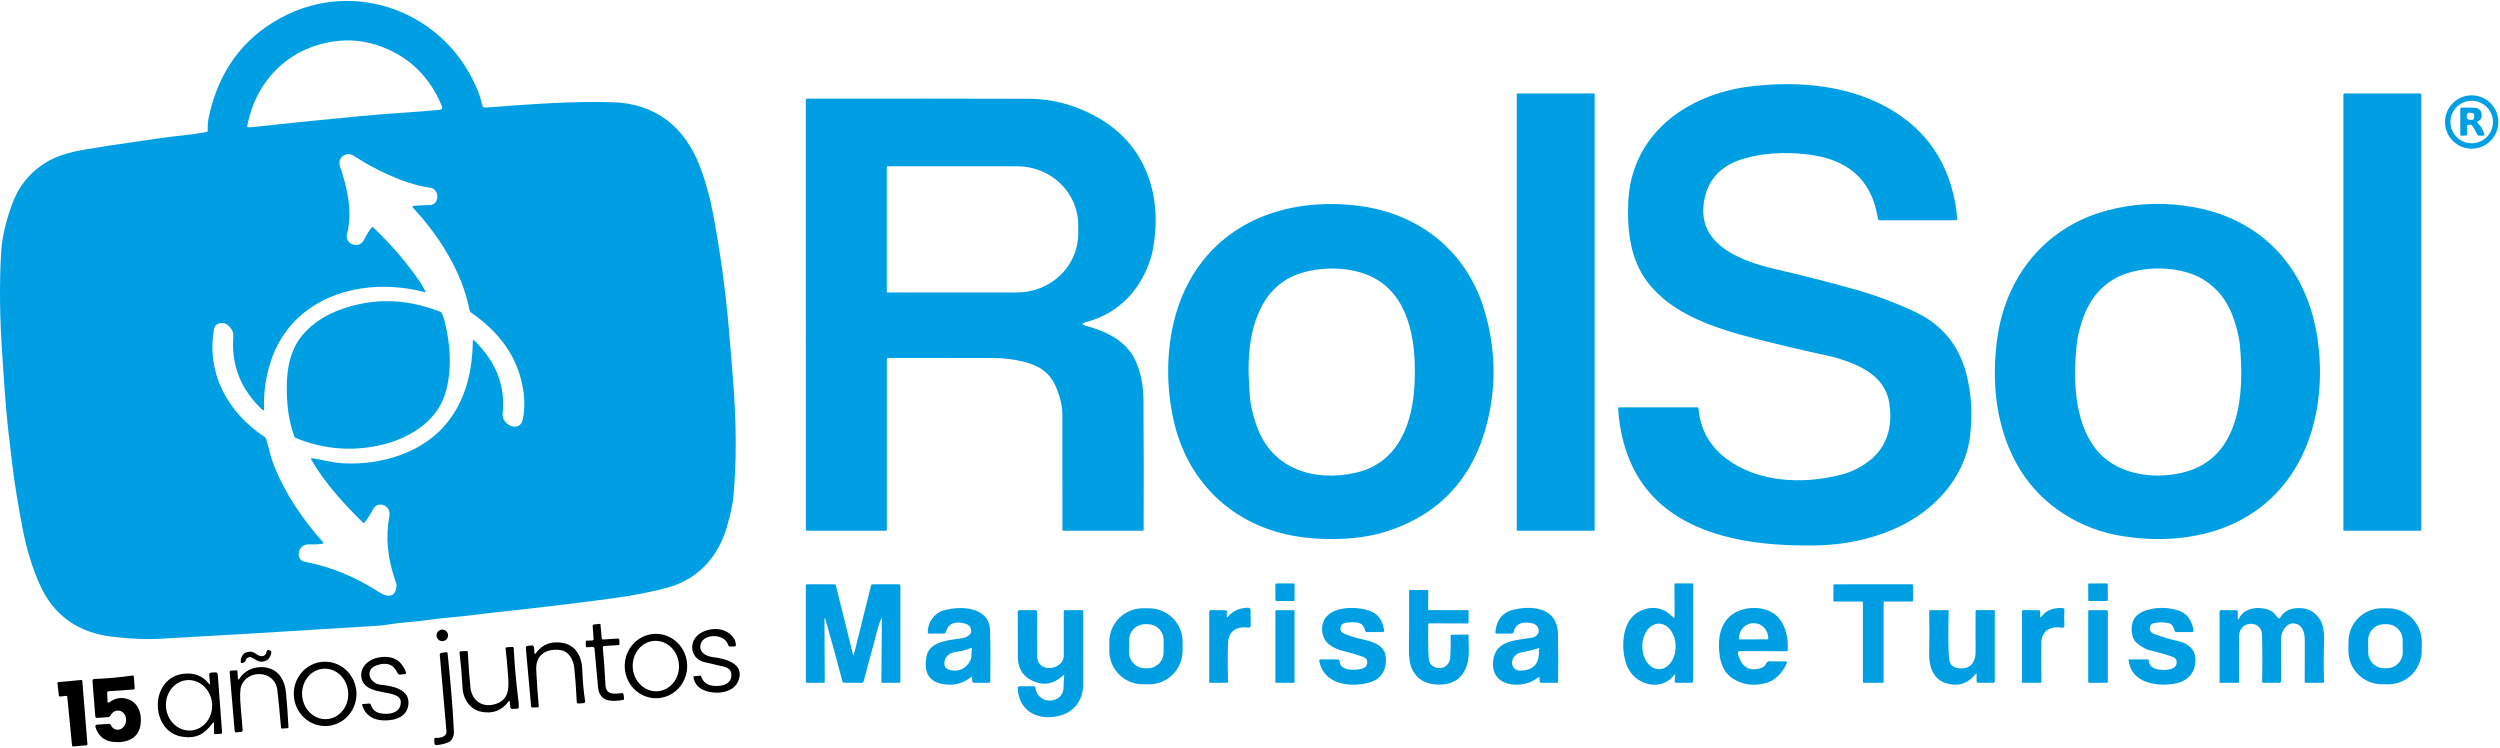
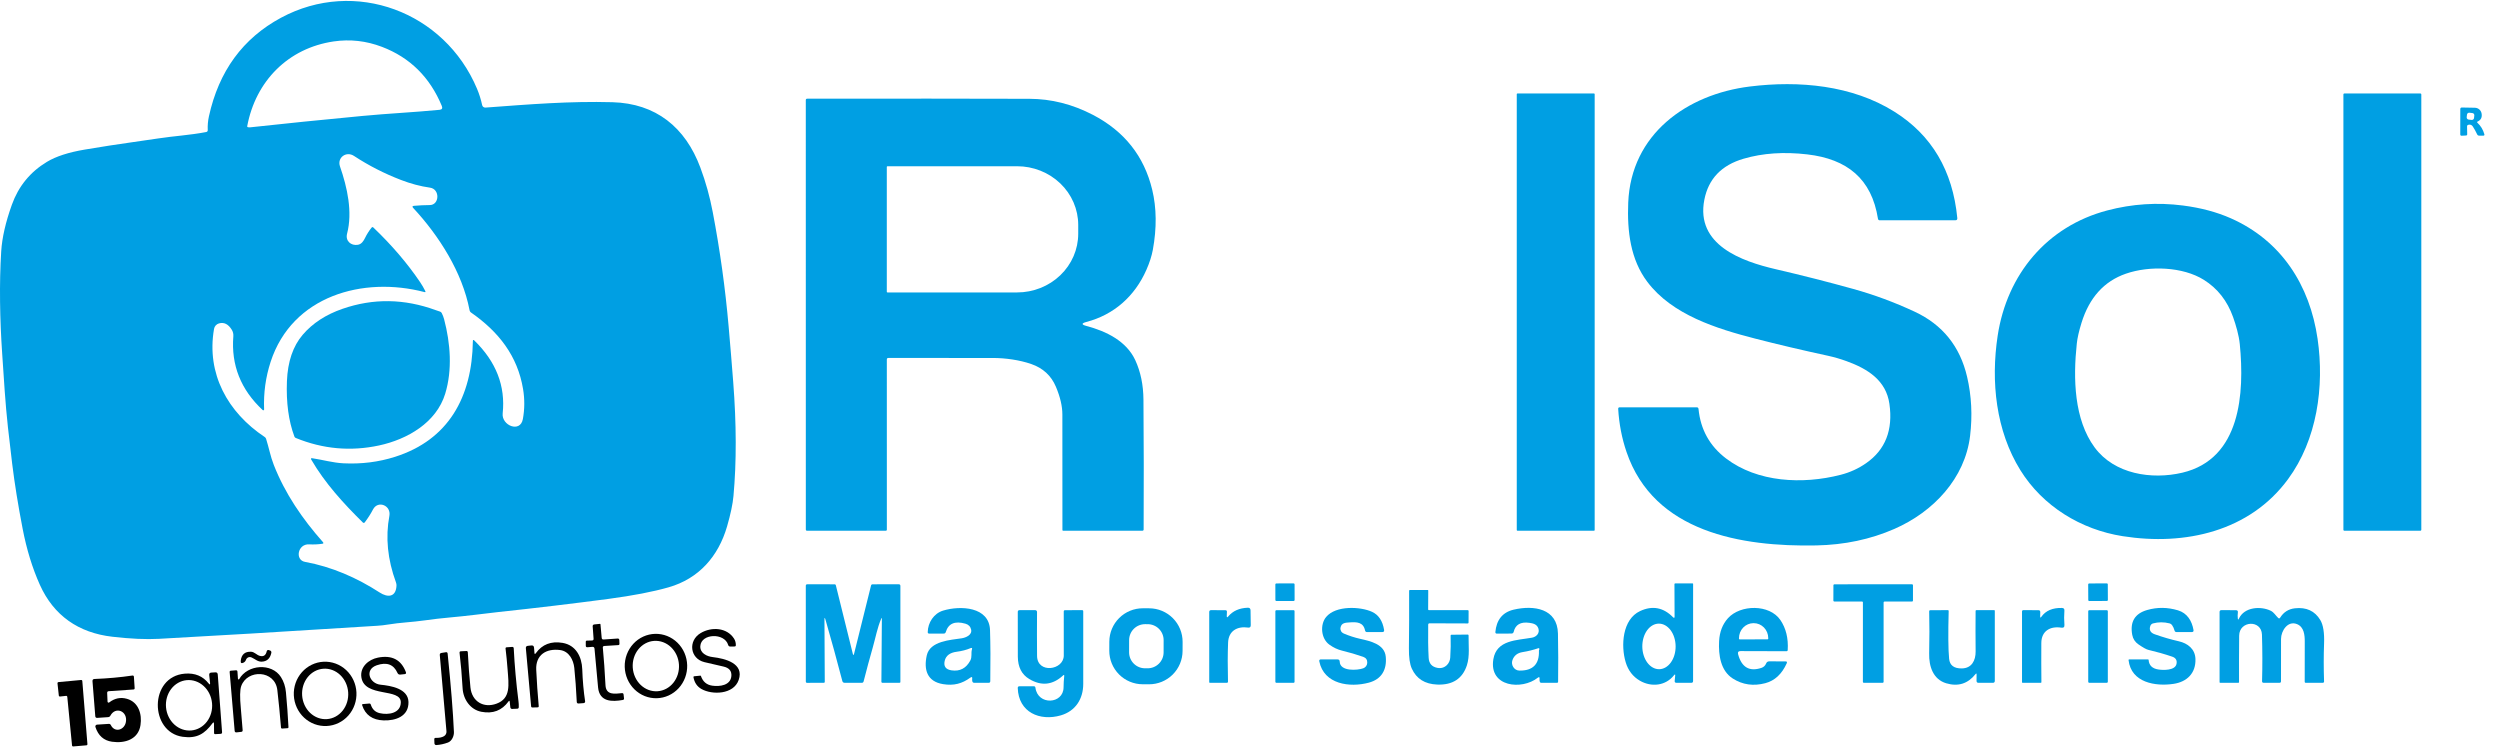
<svg xmlns="http://www.w3.org/2000/svg" width="962" height="288" viewBox="0 0 962 288" fill="none">
  <path d="M79.941 50.02C79.861 48.287 80.01 46.543 80.39 44.79C84.197 27.397 93.444 14.743 108.13 6.83C136.57 -8.49 171.09 4.51 183.55 34.13C184.417 36.19 185.077 38.293 185.53 40.44C185.59 40.728 185.753 40.985 185.989 41.162C186.225 41.338 186.517 41.423 186.81 41.4C203.89 40.13 219.28 38.88 235.64 39.33C252.37 39.79 263.71 48.95 269.5 64.49C271.58 70.06 273.15 75.75 274.26 81.6C277.06 96.28 279.1 110.963 280.38 125.65C281.02 132.943 281.607 140.057 282.14 146.99C283.394 163.17 283.427 177.79 282.24 190.85C281.96 193.943 281.137 197.853 279.77 202.58C276.42 214.1 268.93 222.64 257.33 225.98C251.29 227.713 243.547 229.207 234.1 230.46C220.34 232.28 206.21 233.967 191.71 235.52C188.764 235.84 185.697 236.203 182.51 236.61C176.07 237.43 170.07 237.75 163.52 238.71C158.69 239.41 153.96 239.54 149.21 240.34C147.91 240.56 146.547 240.713 145.12 240.8C108.44 243.12 80.467 244.793 61.2 245.82C56.207 246.093 50.224 245.827 43.251 245.02C30.221 243.53 20.64 236.87 15.32 224.99C12.441 218.557 10.237 211.38 8.71 203.46C6.964 194.42 5.624 186.093 4.69 178.48C4.117 173.827 3.574 169.167 3.06 164.5C2.03 155.16 1.48 145.56 0.84 136.11C-0.06 122.83 -0.32 109.2 0.47 96.65C0.804 91.43 2.167 85.48 4.56 78.8C7.114 71.673 11.614 66.167 18.06 62.28C21.547 60.18 26.397 58.607 32.61 57.56C39.23 56.447 45.264 55.51 50.71 54.75C54.017 54.29 57.407 53.797 60.88 53.27C66.91 52.34 73.14 52.01 79.32 50.81C79.76 50.723 79.967 50.46 79.941 50.02ZM95.12 48.59C95.11 48.66 95.124 48.731 95.16 48.791C95.197 48.852 95.254 48.897 95.32 48.92C95.614 49.007 95.914 49.033 96.221 49C109.374 47.56 123.767 46.1 139.4 44.62C149.33 43.67 159.14 43.23 169.11 42.26C170.077 42.167 170.377 41.67 170.01 40.77C165.424 29.71 157.75 22.13 146.99 18.03C140.917 15.717 134.727 15.02 128.42 15.94C110.92 18.5 98.37 31.17 95.12 48.59ZM182.54 131.04C190.92 139.207 194.55 148.553 193.43 159.08C192.94 163.72 200.2 166.71 201.2 161.25C201.9 157.43 201.924 153.57 201.27 149.67C199.15 136.96 191.92 127.69 181.3 120.29C180.96 120.057 180.754 119.737 180.68 119.33C177.9 104.79 168.94 90.7 159 80.02C158.547 79.533 158.65 79.26 159.31 79.2C161.317 79.02 163.344 78.923 165.39 78.91C169.14 78.88 169.37 72.75 165.46 72.21C161.8 71.697 158.064 70.703 154.25 69.23C147.857 66.77 141.84 63.69 136.2 59.99C133.23 58.05 129.66 60.66 130.82 64.02C133.64 72.13 135.74 81.59 133.55 89.94C132.84 92.68 135.04 94.67 137.75 94.19C139.13 93.94 139.92 92.7 140.48 91.54C141.154 90.147 141.99 88.83 142.99 87.59C143.204 87.33 143.43 87.317 143.67 87.55C150.784 94.343 156.79 101.367 161.69 108.62C162.417 109.7 163.067 110.823 163.64 111.99C163.827 112.363 163.72 112.497 163.32 112.39C139.75 106.22 112.43 113.8 104.14 139.23C102.214 145.15 101.377 151.26 101.63 157.56C101.632 157.622 101.616 157.683 101.583 157.736C101.551 157.789 101.503 157.831 101.447 157.858C101.391 157.885 101.328 157.894 101.267 157.886C101.205 157.877 101.147 157.851 101.1 157.81C92.66 149.963 88.89 140.48 89.79 129.36C89.856 128.514 89.656 127.668 89.221 126.94C87.861 124.713 86.204 123.883 84.251 124.45C83.769 124.588 83.336 124.859 83.001 125.232C82.667 125.606 82.445 126.066 82.361 126.56C79.371 143.78 87.6 158.69 101.87 168.17C102.124 168.337 102.297 168.567 102.39 168.86C103.46 172.2 104.05 175.58 105.35 178.89C109.73 190.03 116.36 199.67 124.26 208.6C124.574 208.96 124.497 209.173 124.03 209.24C122.404 209.487 120.707 209.563 118.94 209.47C114.52 209.25 113.44 215.5 117.36 216.21C127.67 218.09 137.34 222.32 146.1 228C149.2 230.01 152.34 229.83 152.57 225.41C152.597 224.97 152.53 224.537 152.37 224.11C149.137 215.29 148.29 206.76 149.83 198.52C150.59 194.49 145.43 192.4 143.53 196.04C142.664 197.707 141.607 199.363 140.36 201.01C140.318 201.066 140.265 201.113 140.204 201.147C140.142 201.18 140.075 201.201 140.006 201.207C139.936 201.212 139.867 201.203 139.802 201.179C139.738 201.156 139.679 201.119 139.63 201.07C132.14 193.68 125.03 185.9 119.79 176.89C119.53 176.443 119.657 176.257 120.17 176.33C124.2 176.93 128.05 178.07 132.15 178.28C139.104 178.627 145.74 177.79 152.06 175.77C172.54 169.24 181.65 152.86 181.96 131.28C181.967 130.747 182.16 130.667 182.54 131.04Z" fill="#009FE3" />
  <path d="M698.921 209.88C670.121 210.45 636.401 204.85 625.881 173.9C624.094 168.653 623.028 163.143 622.681 157.37C622.654 156.943 622.854 156.73 623.281 156.73H652.881C653.308 156.73 653.544 156.943 653.591 157.37C654.364 165.276 657.888 171.62 664.161 176.4C676.301 185.65 693.641 186.46 708.231 182.72C711.838 181.8 715.124 180.303 718.091 178.23C725.504 173.07 728.488 165.45 727.041 155.37C725.761 146.4 718.731 141.94 710.621 139C708.221 138.126 705.848 137.433 703.501 136.92C693.334 134.713 683.984 132.51 675.451 130.31C660.531 126.47 643.451 121.15 633.891 108.45C627.431 99.89 626.091 89.05 626.541 77.98C627.601 51.61 649.081 36.3 673.321 33.29C692.251 30.94 712.721 32.78 728.991 43C743.338 52.007 751.398 65.64 753.171 83.9C753.231 84.48 752.968 84.77 752.381 84.77H723.281C723.13 84.769 722.985 84.715 722.869 84.616C722.754 84.517 722.677 84.381 722.651 84.23C720.221 68.76 710.771 61.2 695.451 59.41C686.484 58.363 678.318 58.916 670.951 61.07C662.444 63.55 657.404 68.81 655.831 76.85C652.401 94.3 670.301 100.57 683.261 103.58C693.421 105.94 703.384 108.476 713.151 111.19C721.164 113.416 729.038 116.333 736.771 119.94C747.491 124.94 754.214 133.293 756.941 145C758.648 152.326 759.031 159.903 758.091 167.73C756.121 184.08 743.971 196.97 728.931 203.54C719.738 207.553 709.734 209.666 698.921 209.88Z" fill="#009FE3" />
  <path d="M613.37 35.97H583.91C583.767 35.97 583.65 36.087 583.65 36.23V203.97C583.65 204.114 583.767 204.23 583.91 204.23H613.37C613.514 204.23 613.63 204.114 613.63 203.97V36.23C613.63 36.087 613.514 35.97 613.37 35.97Z" fill="#009FE3" />
  <path d="M931.381 35.97H902.081C901.893 35.97 901.741 36.122 901.741 36.31V203.89C901.741 204.078 901.893 204.23 902.081 204.23H931.381C931.569 204.23 931.721 204.078 931.721 203.89V36.31C931.721 36.122 931.569 35.97 931.381 35.97Z" fill="#009FE3" />
-   <path d="M961.361 46.95C961.361 49.671 960.28 52.281 958.356 54.205C956.432 56.129 953.822 57.21 951.101 57.21C948.38 57.21 945.77 56.129 943.846 54.205C941.922 52.281 940.841 49.671 940.841 46.95C940.841 44.229 941.922 41.619 943.846 39.695C945.77 37.771 948.38 36.69 951.101 36.69C953.822 36.69 956.432 37.771 958.356 39.695C960.28 41.619 961.361 44.229 961.361 46.95ZM959.291 46.96C959.291 44.791 958.429 42.71 956.895 41.176C955.361 39.642 953.28 38.78 951.111 38.78C948.941 38.78 946.861 39.642 945.327 41.176C943.793 42.71 942.931 44.791 942.931 46.96C942.931 48.034 943.142 49.098 943.553 50.09C943.965 51.083 944.567 51.984 945.327 52.744C946.086 53.504 946.988 54.106 947.98 54.517C948.973 54.928 950.037 55.14 951.111 55.14C952.185 55.14 953.249 54.928 954.241 54.517C955.234 54.106 956.135 53.504 956.895 52.744C957.655 51.984 958.257 51.083 958.668 50.09C959.079 49.098 959.291 48.034 959.291 46.96Z" fill="#009FE3" />
  <path d="M418.011 123.9C416.105 124.407 416.105 124.913 418.011 125.42C425.731 127.46 433.451 131.26 436.851 138.59C438.911 143.05 439.961 148.127 440.001 153.82C440.135 170.153 440.158 186.787 440.071 203.72C440.071 204.06 439.898 204.23 439.551 204.23H409.101C408.915 204.23 408.821 204.137 408.821 203.95C408.835 189.49 408.828 174.673 408.801 159.5C408.801 156.32 407.971 152.76 406.311 148.82C404.511 144.547 401.335 141.627 396.781 140.06C392.321 138.52 386.901 137.75 382.061 137.75C368.521 137.75 355.118 137.747 341.851 137.74C341.451 137.74 341.251 137.943 341.251 138.35L341.261 203.78C341.261 204.08 341.111 204.23 340.811 204.23H310.581C310.248 204.23 310.081 204.063 310.081 203.73L310.071 38.53C310.071 38.163 310.255 37.98 310.621 37.98C344.595 37.933 373.095 37.947 396.121 38.02C404.528 38.047 412.655 40.096 420.501 44.17C432.641 50.477 440.265 60.09 443.371 73.01C445.065 80.043 445.145 87.753 443.611 96.14C443.171 98.52 442.345 101.087 441.131 103.84C436.641 114.05 428.591 121.13 418.011 123.9ZM341.241 64.22V112.28C341.241 112.346 341.268 112.41 341.315 112.457C341.361 112.504 341.425 112.53 341.491 112.53H391.371C397.612 112.53 403.597 110.151 408.009 105.916C412.422 101.682 414.901 95.939 414.901 89.95V86.55C414.901 80.561 412.422 74.818 408.009 70.583C403.597 66.349 397.612 63.97 391.371 63.97H341.491C341.425 63.97 341.361 63.996 341.315 64.043C341.268 64.09 341.241 64.154 341.241 64.22Z" fill="#009FE3" />
  <path d="M953.341 47.27C954.588 48.416 955.464 49.867 955.971 51.62C956.084 52.013 955.934 52.21 955.521 52.21L954.011 52.2C953.631 52.2 953.361 52.03 953.201 51.69C952.688 50.59 952.134 49.586 951.541 48.68C951.141 48.066 950.578 47.843 949.851 48.01C949.484 48.096 949.308 48.327 949.321 48.7L949.381 51.66C949.381 51.967 949.231 52.127 948.931 52.14L947.281 52.23C946.901 52.25 946.711 52.073 946.711 51.7L946.721 41.99C946.721 41.57 946.931 41.363 947.351 41.37L952.331 41.46C952.948 41.471 953.542 41.695 954.012 42.094C954.483 42.493 954.8 43.043 954.911 43.65C955.178 45.13 954.681 46.163 953.421 46.75C953.134 46.883 953.108 47.056 953.341 47.27ZM952.118 44.424C952.131 44.316 952.122 44.206 952.092 44.101C952.062 43.996 952.011 43.898 951.943 43.813C951.876 43.728 951.792 43.657 951.696 43.604C951.601 43.551 951.496 43.517 951.388 43.505L950.215 43.372C950.107 43.359 949.997 43.368 949.893 43.398C949.788 43.428 949.69 43.479 949.605 43.547C949.519 43.614 949.448 43.699 949.395 43.794C949.343 43.889 949.309 43.994 949.297 44.102L949.183 45.096C949.171 45.204 949.18 45.314 949.21 45.419C949.24 45.523 949.291 45.621 949.359 45.706C949.426 45.792 949.51 45.863 949.606 45.916C949.701 45.969 949.806 46.002 949.914 46.014L951.087 46.148C951.195 46.16 951.305 46.151 951.409 46.121C951.514 46.091 951.612 46.041 951.697 45.973C951.783 45.905 951.854 45.821 951.906 45.726C951.959 45.63 951.993 45.526 952.005 45.417L952.118 44.424Z" fill="#009FE3" />
-   <path d="M502.271 206.86C476.121 203.9 456.88 186.69 451.39 160.84C447.83 144.05 449.021 124.11 457.491 108.49C470.351 84.81 495.801 76.08 521.851 79.08C545.801 81.84 564.47 96.4 571.31 119.76C575.43 133.84 575.817 147.863 572.471 161.83C567.237 183.61 554.27 197.83 533.57 204.49C523.98 207.57 512.441 208.01 502.271 206.86ZM544.31 147.85C545.01 133.1 543.041 116.17 530.551 108.03C522.421 102.73 510.07 102.16 500.69 105.08C493.89 107.2 488.804 111.523 485.431 118.05C480.071 128.42 479.941 140.75 480.961 152.61C481.281 156.43 482.341 160.43 483.621 164.02C489.521 180.6 505.771 185.51 521.711 181.9C538.171 178.18 543.61 162.8 544.31 147.85Z" fill="#009FE3" />
  <path d="M816.811 206.32C800.721 203.79 786.071 194.82 777.441 180.93C768.021 165.75 766.021 146.87 768.701 129.2C772.281 105.58 787.651 87.11 810.861 80.98C820.454 78.447 830.168 77.813 840.001 79.08C846.861 79.96 853.011 81.603 858.451 84.01C877.831 92.6 888.801 109.68 891.811 130.41C894.471 148.77 891.621 169.2 880.411 184.42C865.701 204.4 840.951 210.13 816.811 206.32ZM839.771 181.89C862.281 176.57 863.711 151.28 861.871 132.42C861.541 129.05 860.401 125.15 859.301 122.04C857.061 115.76 853.311 110.977 848.051 107.69C839.901 102.59 827.131 102.17 818.051 105.31C809.644 108.217 803.941 114.547 800.941 124.3C799.974 127.433 799.378 130.067 799.151 132.2C797.701 145.76 798.121 161.47 806.021 172.18C813.601 182.44 827.921 184.68 839.771 181.89Z" fill="#009FE3" />
  <path d="M167.681 119.35C168.194 119.537 168.731 119.717 169.291 119.89C169.436 119.931 169.571 120.002 169.688 120.098C169.805 120.194 169.901 120.314 169.971 120.45C170.377 121.237 170.687 122.043 170.901 122.87C173.331 132.07 174.111 142.33 171.321 151.48C167.931 162.61 156.781 169.07 145.821 171.42C134.914 173.76 124.244 172.797 113.811 168.53C113.557 168.423 113.381 168.24 113.281 167.98C111.047 161.993 110.091 154.893 110.411 146.68C110.711 139.16 112.734 133.207 116.481 128.82C120.274 124.38 125.384 121.05 131.811 118.83C143.624 114.737 155.581 114.91 167.681 119.35Z" fill="#009FE3" />
  <path d="M497.795 224.494L491.115 224.506C490.916 224.506 490.755 224.668 490.756 224.866L490.766 230.906C490.766 231.105 490.928 231.266 491.127 231.266L497.807 231.254C498.005 231.254 498.166 231.092 498.166 230.893L498.155 224.853C498.155 224.655 497.994 224.494 497.795 224.494Z" fill="#009FE3" />
  <path d="M644.15 259.84C640.9 263.96 635.4 264.48 631.02 261.93C628.34 260.37 626.52 258 625.56 254.82C623.65 248.47 624.26 238.33 631.1 235.14C635.82 232.94 640.04 233.723 643.76 237.49C644.174 237.91 644.38 237.823 644.38 237.23L644.33 224.75C644.33 224.684 644.358 224.62 644.407 224.573C644.455 224.526 644.521 224.5 644.59 224.5H651.3C651.44 224.5 651.51 224.57 651.51 224.71L651.5 262.04C651.5 262.513 651.267 262.75 650.8 262.75L645.08 262.74C644.594 262.74 644.374 262.493 644.42 262L644.61 260.03C644.67 259.443 644.517 259.38 644.15 259.84ZM638.447 257.51C639.289 257.502 640.12 257.268 640.894 256.821C641.668 256.373 642.369 255.721 642.957 254.902C643.545 254.082 644.009 253.111 644.322 252.044C644.634 250.978 644.79 249.836 644.78 248.684C644.77 247.532 644.594 246.394 644.263 245.332C643.932 244.271 643.451 243.308 642.849 242.499C642.246 241.69 641.534 241.05 640.753 240.616C639.971 240.183 639.136 239.963 638.294 239.97C637.452 239.978 636.621 240.212 635.847 240.659C635.073 241.107 634.372 241.759 633.784 242.578C633.196 243.398 632.732 244.369 632.419 245.436C632.106 246.502 631.951 247.644 631.961 248.796C631.971 249.948 632.146 251.086 632.478 252.148C632.809 253.209 633.29 254.171 633.892 254.981C634.494 255.79 635.207 256.43 635.988 256.864C636.77 257.297 637.605 257.517 638.447 257.51Z" fill="#009FE3" />
  <path d="M810.733 224.482L803.873 224.518C803.685 224.519 803.534 224.672 803.535 224.86L803.567 230.939C803.568 231.127 803.721 231.279 803.909 231.278L810.768 231.242C810.956 231.241 811.108 231.088 811.107 230.9L811.075 224.82C811.074 224.632 810.921 224.481 810.733 224.482Z" fill="#009FE3" />
  <path d="M317.251 238.52L317.371 262.35C317.371 262.603 317.245 262.73 316.991 262.73L310.591 262.76C310.251 262.76 310.081 262.59 310.081 262.25L310.071 225.42C310.071 225.027 310.271 224.83 310.671 224.83L321.111 224.84C321.398 224.84 321.575 224.977 321.641 225.25L328.141 251.5C328.315 252.227 328.491 252.227 328.671 251.5L335.171 225.33C335.251 225.003 335.458 224.84 335.791 224.84L345.821 224.83C346.255 224.83 346.471 225.047 346.471 225.48V262.39C346.471 262.63 346.348 262.75 346.101 262.75L339.551 262.74C339.448 262.74 339.349 262.699 339.276 262.626C339.202 262.553 339.161 262.453 339.161 262.35L339.341 238.1C339.348 237.68 339.268 237.663 339.101 238.05C337.591 241.55 336.931 245.33 335.881 249.01C334.661 253.27 333.475 257.663 332.321 262.19C332.228 262.563 331.988 262.75 331.601 262.75L325.021 262.74C324.548 262.74 324.251 262.513 324.131 262.06C322.071 254.153 319.911 246.287 317.651 238.46C317.378 237.507 317.245 237.527 317.251 238.52Z" fill="#009FE3" />
  <path d="M716.51 231.47L705.82 231.46C705.73 231.46 705.644 231.424 705.58 231.36C705.516 231.297 705.48 231.21 705.48 231.12L705.5 225.18C705.5 225.09 705.536 225.003 705.6 224.94C705.664 224.876 705.75 224.84 705.84 224.84L735.77 224.83C735.861 224.83 735.947 224.866 736.011 224.93C736.075 224.993 736.11 225.08 736.11 225.17V231.13C736.11 231.22 736.075 231.307 736.011 231.37C735.947 231.434 735.861 231.47 735.77 231.47H725.15C725.06 231.47 724.974 231.506 724.91 231.57C724.846 231.633 724.81 231.72 724.81 231.81V262.4C724.81 262.49 724.775 262.577 724.711 262.641C724.647 262.704 724.561 262.74 724.47 262.74L717.18 262.75C717.09 262.75 717.004 262.714 716.94 262.65C716.876 262.587 716.84 262.5 716.84 262.41L716.85 231.81C716.85 231.765 716.842 231.721 716.825 231.68C716.807 231.639 716.782 231.601 716.751 231.57C716.719 231.538 716.682 231.513 716.641 231.496C716.599 231.479 716.555 231.47 716.51 231.47Z" fill="#009FE3" />
  <path d="M549.57 240.4C549.49 245.3 549.55 249.55 549.75 253.15C549.87 255.323 551 256.607 553.14 257C553.327 257.033 553.517 257.057 553.71 257.07C554.239 257.116 554.772 257.049 555.279 256.871C555.785 256.693 556.254 256.408 556.659 256.033C557.063 255.659 557.395 255.202 557.634 254.69C557.873 254.177 558.014 253.62 558.05 253.05C558.237 250.21 558.287 247.387 558.2 244.58C558.199 244.537 558.206 244.494 558.221 244.454C558.236 244.414 558.259 244.378 558.288 244.347C558.316 244.316 558.351 244.292 558.389 244.275C558.428 244.259 558.469 244.25 558.51 244.25L564.76 244.18C564.994 244.173 565.11 244.287 565.11 244.52C565.05 248.27 565.62 252.48 564.46 256.01C562.754 261.19 558.937 263.66 553.01 263.42C548.29 263.233 545.044 261.19 543.27 257.29C542.484 255.57 542.11 252.98 542.15 249.52C542.237 242.273 542.264 234.883 542.23 227.35C542.229 227.308 542.236 227.267 542.252 227.228C542.267 227.19 542.291 227.154 542.32 227.124C542.35 227.095 542.386 227.071 542.426 227.055C542.465 227.038 542.508 227.03 542.55 227.03L549.35 227.02C549.383 227.02 549.415 227.026 549.445 227.039C549.474 227.051 549.501 227.069 549.524 227.091C549.546 227.113 549.564 227.14 549.575 227.169C549.587 227.198 549.592 227.229 549.59 227.26L549.55 234.5C549.55 234.577 549.581 234.651 549.635 234.705C549.69 234.759 549.763 234.79 549.84 234.79H564.75C564.997 234.79 565.12 234.913 565.12 235.16L565.1 239.56C565.1 239.787 564.99 239.9 564.77 239.9L550.13 239.85C549.764 239.843 549.577 240.027 549.57 240.4Z" fill="#009FE3" />
  <path d="M472.611 237.22C474.371 235.1 476.881 233.977 480.141 233.85C480.847 233.823 481.204 234.163 481.211 234.87L481.291 240.56C481.297 241.287 480.944 241.597 480.231 241.49C476.171 240.91 472.751 242.71 472.571 247.25C472.397 251.663 472.384 256.683 472.531 262.31C472.532 262.366 472.522 262.422 472.502 262.474C472.481 262.526 472.45 262.574 472.411 262.614C472.372 262.654 472.325 262.685 472.274 262.707C472.222 262.729 472.167 262.74 472.111 262.74L465.581 262.75C465.401 262.75 465.311 262.663 465.311 262.49V235.52C465.311 235.02 465.564 234.773 466.071 234.78L471.521 234.81C471.941 234.81 472.141 235.017 472.121 235.43L472.061 237.01C472.034 237.623 472.217 237.693 472.611 237.22Z" fill="#009FE3" />
  <path d="M373.381 260.76C370.211 263.07 367.041 263.93 362.901 263.26C356.701 262.25 355.411 257.65 356.621 252.2C357.851 246.63 365.821 246.27 370.091 245.61C371.691 245.36 374.151 244.31 373.691 242.26C373.431 241.1 372.704 240.347 371.511 240C367.458 238.84 364.931 239.913 363.931 243.22C363.818 243.606 363.558 243.8 363.151 243.8L357.571 243.81C357.178 243.81 356.984 243.616 356.991 243.23C357.051 239.6 359.311 236.04 362.931 234.95C369.551 232.95 380.681 233.41 380.961 242.5C381.141 248.107 381.174 254.643 381.061 262.11C381.054 262.536 380.838 262.75 380.411 262.75L374.871 262.74C374.504 262.74 374.268 262.563 374.161 262.21C374.068 261.89 374.048 261.55 374.101 261.19C374.201 260.483 373.961 260.34 373.381 260.76ZM368.161 250.79C365.534 251.123 363.988 252.29 363.521 254.29C363.034 256.396 363.908 257.617 366.141 257.95C369.361 258.43 371.774 257.166 373.381 254.16C374.131 252.74 373.581 251.31 374.011 249.87C374.171 249.357 374.001 249.2 373.501 249.4C371.861 250.08 370.081 250.543 368.161 250.79Z" fill="#009FE3" />
  <path d="M455.054 250.479C455.042 253.895 453.674 257.167 451.25 259.574C448.826 261.981 445.546 263.326 442.13 263.314L439.69 263.306C437.998 263.3 436.324 262.961 434.764 262.308C433.204 261.656 431.787 260.702 430.595 259.502C429.403 258.301 428.46 256.878 427.818 255.313C427.176 253.748 426.849 252.072 426.855 250.381L426.867 246.901C426.879 243.485 428.247 240.214 430.671 237.807C433.095 235.4 436.376 234.054 439.792 234.066L442.232 234.074C443.923 234.08 445.597 234.419 447.157 235.072C448.718 235.725 450.134 236.679 451.326 237.879C452.518 239.079 453.461 240.502 454.103 242.067C454.745 243.632 455.072 245.308 455.067 246.999L455.054 250.479ZM447.765 246.332C447.766 245.525 447.609 244.727 447.301 243.981C446.994 243.236 446.543 242.558 445.974 241.987C445.405 241.416 444.729 240.962 443.984 240.653C443.24 240.343 442.442 240.183 441.635 240.181L440.635 240.179C439.829 240.178 439.03 240.335 438.285 240.643C437.539 240.95 436.862 241.401 436.291 241.97C435.719 242.539 435.266 243.215 434.956 243.96C434.646 244.704 434.486 245.502 434.485 246.309L434.476 251.009C434.475 251.815 434.632 252.614 434.94 253.359C435.247 254.105 435.698 254.782 436.267 255.353C436.836 255.924 437.513 256.378 438.257 256.688C439.001 256.998 439.799 257.158 440.606 257.159L441.606 257.161C442.412 257.162 443.211 257.005 443.956 256.698C444.702 256.391 445.379 255.939 445.951 255.37C446.522 254.801 446.975 254.125 447.285 253.381C447.595 252.636 447.755 251.838 447.756 251.032L447.765 246.332Z" fill="#009FE3" />
  <path d="M525.271 242.59C524.601 239.4 522.111 239.29 519.341 239.5C517.801 239.62 516.171 239.59 515.821 241.54C515.742 241.992 515.818 242.458 516.038 242.861C516.258 243.265 516.608 243.581 517.031 243.76C519.124 244.653 521.241 245.34 523.381 245.82C527.181 246.68 532.781 247.82 533.241 252.7C533.721 257.74 531.591 261.39 526.711 262.69C519.351 264.66 509.461 263.31 507.671 254.52C507.557 253.993 507.774 253.73 508.321 253.73H514.631C515.211 253.73 515.507 254.02 515.521 254.6C515.611 258.46 522.401 257.98 524.611 257.15C525.045 256.987 525.42 256.698 525.689 256.321C525.958 255.943 526.109 255.494 526.121 255.03C526.154 253.883 525.631 253.123 524.551 252.75C521.957 251.843 519.254 251.05 516.441 250.37C514.734 249.957 513.104 249.19 511.551 248.07C508.241 245.7 507.921 240.28 510.281 237.43C514.051 232.88 523.541 233.4 527.951 235.43C530.477 236.583 532.027 238.907 532.601 242.4C532.687 242.947 532.454 243.22 531.901 243.22L526.061 243.23C525.627 243.23 525.364 243.017 525.271 242.59Z" fill="#009FE3" />
  <path d="M591.681 260.83C585.651 265.59 572.871 264.43 574.641 253.67C575.871 246.22 583.631 246.42 589.511 245.38C591.191 245.08 592.601 243.65 591.951 241.78C591.401 240.2 589.951 239.86 588.471 239.66C585.118 239.2 583.115 240.363 582.461 243.15C582.418 243.332 582.316 243.494 582.171 243.61C582.026 243.727 581.846 243.79 581.661 243.79L576.021 243.82C575.588 243.82 575.388 243.607 575.421 243.18C575.831 238.72 578.021 235.63 582.481 234.59C590.161 232.8 599.301 234.09 599.501 243.8C599.628 249.933 599.648 256.093 599.561 262.28C599.561 262.593 599.401 262.75 599.081 262.75H593.111C592.785 262.75 592.581 262.59 592.501 262.27C592.415 261.93 592.388 261.587 592.421 261.24C592.501 260.513 592.255 260.377 591.681 260.83ZM592.331 249.88C592.378 249.8 592.378 249.703 592.331 249.59C592.258 249.423 592.131 249.37 591.951 249.43C589.978 250.103 587.955 250.603 585.881 250.93C583.901 251.243 582.601 252.277 581.981 254.03C581.331 255.85 582.651 258.01 584.641 258.04C589.835 258.127 592.348 255.6 592.181 250.46C592.175 250.253 592.225 250.06 592.331 249.88Z" fill="#009FE3" />
  <path d="M669.791 250.54C668.924 250.54 668.604 250.957 668.831 251.79C670.191 256.803 673.181 258.54 677.801 257C678.654 256.713 679.258 256.147 679.611 255.3C679.831 254.76 680.231 254.49 680.811 254.49L687.041 254.5C687.588 254.5 687.751 254.747 687.531 255.24C685.664 259.387 682.914 261.937 679.281 262.89C674.701 264.097 670.531 263.497 666.771 261.09C662.101 258.1 661.231 252.11 661.511 246.71C661.698 243.15 662.831 240.213 664.911 237.9C669.691 232.58 680.911 232.42 685.101 238.6C687.254 241.773 688.191 245.627 687.911 250.16C687.906 250.276 687.856 250.385 687.772 250.465C687.689 250.545 687.577 250.59 687.461 250.59L669.791 250.54ZM669.441 246.05L680.141 246.01C680.178 246.01 680.214 246.003 680.248 245.989C680.282 245.975 680.313 245.954 680.339 245.928C680.365 245.902 680.386 245.871 680.4 245.837C680.414 245.803 680.421 245.767 680.421 245.73V245.53C680.416 244.002 679.823 242.54 678.772 241.463C677.722 240.387 676.301 239.785 674.821 239.79H674.721C673.988 239.792 673.263 239.944 672.587 240.236C671.911 240.528 671.297 240.954 670.781 241.491C670.265 242.028 669.856 242.664 669.578 243.364C669.3 244.064 669.158 244.813 669.161 245.57V245.77C669.161 245.844 669.191 245.915 669.243 245.968C669.296 246.02 669.367 246.05 669.441 246.05Z" fill="#009FE3" />
  <path d="M785.511 237.35C787.178 234.983 789.825 233.847 793.451 233.94C794.118 233.96 794.428 234.3 794.381 234.96C794.241 236.793 794.245 238.613 794.391 240.42C794.458 241.293 794.061 241.663 793.201 241.53C789.011 240.86 785.521 242.73 785.501 247.43C785.468 252.737 785.478 257.757 785.531 262.49C785.538 262.657 785.458 262.74 785.291 262.74L778.331 262.75C778.298 262.751 778.264 262.746 778.233 262.734C778.201 262.722 778.172 262.704 778.148 262.68C778.124 262.657 778.104 262.629 778.091 262.598C778.078 262.567 778.071 262.534 778.071 262.5V235.27C778.071 235.205 778.084 235.14 778.11 235.08C778.135 235.02 778.172 234.965 778.218 234.92C778.265 234.874 778.32 234.838 778.381 234.814C778.441 234.79 778.506 234.779 778.571 234.78L784.371 234.8C784.858 234.8 785.098 235.043 785.091 235.53L785.061 237.21C785.055 237.737 785.205 237.783 785.511 237.35Z" fill="#009FE3" />
  <path d="M827.441 240.87C826.915 242.417 827.481 243.483 829.141 244.07C832.215 245.163 835.308 246.063 838.421 246.77C841.821 247.54 844.681 249.73 844.811 253.55C845.001 259.14 841.451 262.39 836.391 263.15C829.441 264.2 820.071 262.7 819.071 254.02C819.051 253.827 819.138 253.73 819.331 253.73L826.551 253.74C826.705 253.74 826.785 253.813 826.791 253.96C826.945 256.027 828.175 257.243 830.481 257.61C832.391 257.92 836.971 258.05 837.511 255.51C837.811 254.103 837.261 253.16 835.861 252.68C832.868 251.667 829.798 250.793 826.651 250.06C825.938 249.9 824.685 249.203 822.891 247.97C821.571 247.063 820.768 245.833 820.481 244.28C819.568 239.273 821.485 236.09 826.231 234.73C830.105 233.61 834.051 233.65 838.071 234.85C841.651 235.91 843.451 238.94 844.061 242.42C844.154 242.953 843.931 243.22 843.391 243.22L837.581 243.23C837.128 243.23 836.848 243.013 836.741 242.58C836.548 241.833 836.235 241.15 835.801 240.53C835.561 240.19 835.238 239.97 834.831 239.87C832.658 239.323 830.538 239.33 828.471 239.89C828.231 239.955 828.012 240.078 827.832 240.249C827.652 240.42 827.518 240.634 827.441 240.87Z" fill="#009FE3" />
  <path d="M861.531 238.06C863.601 233.52 869.971 233.17 873.761 235.01C875.041 235.63 875.641 236.84 876.641 237.78C876.934 238.054 877.187 238.02 877.401 237.68C878.727 235.547 880.624 234.344 883.091 234.07C887.491 233.584 890.744 235.09 892.851 238.59C893.977 240.457 894.461 243.494 894.301 247.7C894.128 252.26 894.128 257.11 894.301 262.25C894.304 262.314 894.293 262.377 894.271 262.436C894.249 262.496 894.214 262.55 894.17 262.596C894.126 262.641 894.074 262.678 894.015 262.703C893.957 262.727 893.894 262.74 893.831 262.74L887.291 262.75C886.997 262.75 886.851 262.604 886.851 262.31C886.837 257.31 886.844 252.174 886.871 246.9C886.881 244.38 886.601 241.28 883.911 240.17C880.331 238.7 877.761 242.75 877.741 245.85C877.708 251.263 877.704 256.697 877.731 262.15C877.731 262.55 877.528 262.75 877.121 262.75L871.051 262.74C870.638 262.74 870.434 262.53 870.441 262.11C870.607 256.23 870.594 250.264 870.401 244.21C870.221 238.38 861.691 238.79 861.631 244.59C861.571 251.097 861.554 257.064 861.581 262.49C861.581 262.559 861.553 262.625 861.505 262.674C861.456 262.723 861.39 262.75 861.321 262.75H854.341C854.174 262.75 854.091 262.667 854.091 262.5V235.51C854.091 235.017 854.337 234.774 854.831 234.78L860.371 234.8C860.964 234.8 861.217 235.094 861.131 235.68C861.024 236.44 861.018 237.21 861.111 237.99C861.171 238.524 861.311 238.547 861.531 238.06Z" fill="#009FE3" />
-   <path d="M931.865 250.563C931.836 253.976 930.451 257.238 928.017 259.63C925.582 262.023 922.297 263.35 918.884 263.32L916.424 263.299C913.011 263.269 909.749 261.885 907.356 259.45C904.964 257.016 903.637 253.73 903.667 250.317L903.697 246.817C903.727 243.404 905.111 240.142 907.546 237.75C909.98 235.358 913.266 234.03 916.679 234.06L919.139 234.082C922.552 234.111 925.813 235.496 928.206 237.93C930.598 240.365 931.926 243.65 931.896 247.063L931.865 250.563ZM924.54 246.272C924.526 244.647 923.867 243.093 922.707 241.954C921.548 240.814 919.983 240.182 918.357 240.196L917.337 240.205C915.712 240.219 914.158 240.879 913.019 242.038C911.879 243.198 911.247 244.763 911.261 246.388L911.302 251.068C911.316 252.694 911.976 254.247 913.135 255.387C914.295 256.526 915.859 257.159 917.485 257.144L918.505 257.135C920.131 257.121 921.684 256.462 922.824 255.302C923.963 254.143 924.596 252.578 924.581 250.952L924.54 246.272Z" fill="#009FE3" />
  <path d="M409.051 259.93C405.044 263.624 400.711 264.074 396.051 261.28C393.151 259.547 391.688 256.687 391.661 252.7C391.621 246.88 391.614 241.134 391.641 235.46C391.648 235.014 391.874 234.79 392.321 234.79H398.371C398.461 234.79 398.55 234.808 398.634 234.843C398.717 234.878 398.792 234.929 398.855 234.993C398.919 235.057 398.969 235.133 399.002 235.217C399.036 235.301 399.052 235.39 399.051 235.48C399.004 241.22 399.008 246.85 399.061 252.37C399.121 259.34 409.351 257.94 409.341 252.21C409.334 246.37 409.331 240.717 409.331 235.25C409.331 235.191 409.343 235.133 409.365 235.078C409.388 235.023 409.421 234.974 409.463 234.932C409.505 234.89 409.554 234.857 409.609 234.834C409.663 234.812 409.722 234.8 409.781 234.8L416.381 234.78C416.681 234.78 416.831 234.93 416.831 235.23C416.844 244.637 416.844 253.95 416.831 263.17C416.821 268.93 413.881 273.61 408.211 275.27C400.141 277.62 391.931 274.12 391.631 264.76C391.618 264.307 391.838 264.08 392.291 264.08L397.801 264.07C398.174 264.07 398.384 264.254 398.431 264.62C399.331 271.53 409.201 271 409.261 264.51C409.274 263.024 409.358 261.574 409.511 260.16C409.564 259.674 409.411 259.597 409.051 259.93Z" fill="#009FE3" />
  <path d="M497.771 234.8H491.131C490.926 234.8 490.761 234.965 490.761 235.17V262.37C490.761 262.574 490.926 262.74 491.131 262.74H497.771C497.975 262.74 498.141 262.574 498.141 262.37V235.17C498.141 234.965 497.975 234.8 497.771 234.8Z" fill="#009FE3" />
  <path d="M760.181 259.39C757.234 263.104 753.481 264.284 748.921 262.93C743.861 261.43 742.221 256.42 742.341 251.44C742.468 245.707 742.471 240.32 742.351 235.28C742.344 234.967 742.498 234.81 742.811 234.81L749.541 234.78C749.754 234.78 749.858 234.887 749.851 235.1C749.618 243.82 749.674 249.957 750.021 253.51C750.268 256.01 751.884 257.244 754.871 257.21C758.741 257.17 760.251 254.13 760.221 250.68C760.168 245.42 760.164 240.224 760.211 235.09C760.218 234.884 760.324 234.78 760.531 234.78L767.371 234.79C767.524 234.79 767.601 234.87 767.601 235.03V261.99C767.601 262.497 767.351 262.75 766.851 262.75H761.331C760.824 262.75 760.571 262.497 760.571 261.99L760.591 259.53C760.591 259.09 760.454 259.044 760.181 259.39Z" fill="#009FE3" />
  <path d="M810.681 234.8H803.961C803.734 234.8 803.551 234.983 803.551 235.21V262.33C803.551 262.556 803.734 262.74 803.961 262.74H810.681C810.907 262.74 811.091 262.556 811.091 262.33V235.21C811.091 234.983 810.907 234.8 810.681 234.8Z" fill="#009FE3" />
  <path d="M227.911 248.91L226.061 249.06C225.627 249.094 225.411 248.897 225.411 248.47L225.401 246.99C225.394 246.684 225.544 246.524 225.851 246.51L227.811 246.46C228.244 246.447 228.444 246.22 228.411 245.78L228.061 240.97C228.047 240.806 228.097 240.643 228.202 240.516C228.307 240.389 228.457 240.308 228.621 240.29L230.831 240.06C230.971 240.04 231.047 240.104 231.061 240.25L231.531 245.44C231.571 245.9 231.821 246.114 232.281 246.08L237.641 245.71C238.067 245.684 238.291 245.88 238.311 246.3L238.371 247.7C238.391 248.034 238.231 248.214 237.891 248.24L232.551 248.57C232.124 248.597 231.931 248.824 231.971 249.25C232.377 253.57 232.717 258.377 232.991 263.67C233.201 267.61 236.641 266.98 239.301 266.72C239.694 266.687 239.911 266.864 239.951 267.25L240.121 268.72C240.161 269.08 240.001 269.29 239.641 269.35C235.471 270.1 230.691 270.1 230.141 264.55C229.614 259.23 229.157 254.26 228.771 249.64C228.731 249.114 228.444 248.87 227.911 248.91Z" fill="black" />
  <path d="M269.481 248.64C269.331 251.36 272.001 252.59 274.271 252.85C279.051 253.41 286.461 255.27 284.241 261.66C282.291 267.29 274.031 267.47 269.901 265.12C268.228 264.16 267.208 262.647 266.841 260.58C266.808 260.367 266.898 260.25 267.111 260.23L269.491 259.99C269.611 259.977 269.688 260.027 269.721 260.14C270.455 262.3 271.911 263.537 274.091 263.85C276.961 264.26 281.131 263.76 281.431 260.12C281.585 258.187 280.571 256.977 278.391 256.49C275.785 255.91 273.338 255.343 271.051 254.79C265.501 253.44 264.671 246.54 269.611 243.61C273.811 241.11 279.711 241.46 282.451 245.73C282.918 246.457 283.151 247.297 283.151 248.25C283.151 248.597 282.978 248.77 282.631 248.77L281.031 248.79C280.598 248.797 280.321 248.593 280.201 248.18C278.791 243.38 269.751 243.74 269.481 248.64Z" fill="black" />
-   <path d="M170.191 246.71C171.417 246.71 172.411 245.716 172.411 244.49C172.411 243.264 171.417 242.27 170.191 242.27C168.965 242.27 167.971 243.264 167.971 244.49C167.971 245.716 168.965 246.71 170.191 246.71Z" fill="black" />
  <path d="M252.735 268.676C251.157 268.717 249.586 268.438 248.112 267.854C246.638 267.269 245.29 266.392 244.144 265.271C242.998 264.15 242.077 262.808 241.434 261.321C240.791 259.834 240.438 258.231 240.395 256.605C240.352 254.978 240.621 253.36 241.186 251.841C241.75 250.323 242.599 248.934 243.685 247.755C244.771 246.575 246.071 245.628 247.513 244.968C248.955 244.307 250.509 243.946 252.087 243.904C253.665 243.863 255.235 244.143 256.71 244.727C258.184 245.311 259.532 246.189 260.678 247.31C261.824 248.431 262.745 249.773 263.388 251.26C264.031 252.747 264.384 254.349 264.427 255.976C264.469 257.602 264.201 259.221 263.636 260.739C263.072 262.258 262.222 263.646 261.137 264.826C260.051 266.005 258.75 266.952 257.309 267.613C255.867 268.273 254.313 268.635 252.735 268.676ZM253.014 265.989C254.182 265.911 255.321 265.584 256.368 265.025C257.414 264.467 258.347 263.688 259.112 262.734C259.878 261.779 260.462 260.668 260.831 259.462C261.2 258.257 261.346 256.982 261.261 255.71C261.177 254.437 260.863 253.193 260.338 252.047C259.813 250.901 259.088 249.877 258.202 249.032C257.317 248.187 256.29 247.538 255.179 247.123C254.068 246.708 252.895 246.534 251.727 246.612C250.56 246.689 249.42 247.016 248.374 247.575C247.328 248.134 246.395 248.912 245.629 249.867C244.864 250.821 244.28 251.933 243.911 253.138C243.542 254.343 243.396 255.618 243.48 256.891C243.565 258.163 243.879 259.408 244.403 260.553C244.928 261.699 245.654 262.724 246.539 263.569C247.425 264.414 248.452 265.062 249.563 265.477C250.674 265.893 251.847 266.066 253.014 265.989Z" fill="black" />
  <path d="M206.191 251.35C208.637 247.95 212.071 246.626 216.491 247.38C221.591 248.25 223.881 252.69 224.051 257.54C224.204 261.94 224.571 266.046 225.151 269.86C225.163 269.942 225.159 270.026 225.138 270.107C225.116 270.188 225.079 270.263 225.027 270.329C224.976 270.395 224.911 270.449 224.838 270.489C224.764 270.528 224.684 270.553 224.601 270.56L222.591 270.71C222.51 270.717 222.429 270.707 222.352 270.682C222.276 270.657 222.205 270.616 222.144 270.563C222.084 270.51 222.034 270.445 221.999 270.372C221.964 270.299 221.944 270.22 221.941 270.14C221.694 265.113 221.377 260.74 220.991 257.02C220.671 253.97 218.991 250.6 215.541 250.14C210.141 249.43 206.071 252.03 206.341 257.73C206.561 262.416 206.881 267.07 207.301 271.69C207.334 272.016 207.187 272.183 206.861 272.19L204.891 272.24C204.577 272.253 204.404 272.103 204.371 271.79L202.351 249.46C202.297 248.886 202.557 248.57 203.131 248.51L204.461 248.37C205.101 248.303 205.447 248.593 205.501 249.24L205.651 251.2C205.691 251.746 205.871 251.796 206.191 251.35Z" fill="black" />
  <path d="M195.671 269.91C193.131 273.423 189.644 274.75 185.211 273.89C181.031 273.08 178.261 269.19 178.011 264.84C177.731 259.967 177.341 255.426 176.841 251.22C176.794 250.833 176.964 250.63 177.351 250.61L179.511 250.51C179.573 250.506 179.636 250.514 179.695 250.535C179.754 250.555 179.809 250.588 179.855 250.629C179.902 250.671 179.94 250.722 179.966 250.779C179.993 250.836 180.008 250.897 180.011 250.96C180.271 256.02 180.611 260.556 181.031 264.57C181.601 269.97 186.121 272.6 191.071 270.77C196.621 268.72 195.761 263.52 195.331 257.75C195.117 254.863 194.854 252.146 194.541 249.6C194.501 249.273 194.647 249.1 194.981 249.08L197.131 248.93C197.199 248.924 197.268 248.933 197.333 248.955C197.399 248.977 197.459 249.012 197.51 249.057C197.562 249.103 197.603 249.159 197.632 249.221C197.662 249.283 197.678 249.351 197.681 249.42C198.014 256.06 198.624 262.867 199.511 269.84C199.611 270.593 199.647 271.353 199.621 272.12C199.607 272.5 199.411 272.697 199.031 272.71L197.061 272.8C196.892 272.806 196.728 272.748 196.601 272.638C196.475 272.529 196.396 272.375 196.381 272.21L196.141 270.04C196.094 269.586 195.937 269.543 195.671 269.91Z" fill="black" />
  <path d="M94.661 253.88C94.487 254.387 94.164 254.757 93.691 254.99C92.891 255.383 92.541 255.133 92.641 254.24C92.921 251.833 94.247 250.683 96.621 250.79C97.931 250.86 98.731 252.04 100.011 252.39C101.424 252.763 102.301 252.163 102.641 250.59C102.656 250.508 102.69 250.43 102.738 250.362C102.786 250.294 102.848 250.237 102.919 250.194C102.991 250.152 103.071 250.125 103.154 250.115C103.237 250.106 103.321 250.115 103.401 250.14L103.821 250.28C104.314 250.434 104.507 250.763 104.401 251.27C103.927 253.423 102.691 254.537 100.691 254.61C99.171 254.67 98.081 253.54 96.761 252.97C96.564 252.884 96.352 252.839 96.137 252.838C95.922 252.837 95.709 252.881 95.512 252.967C95.315 253.052 95.137 253.177 94.991 253.334C94.844 253.492 94.732 253.677 94.661 253.88Z" fill="black" />
  <path d="M170.841 283.29C171.161 283.098 171.421 282.821 171.591 282.49C171.761 282.159 171.833 281.788 171.801 281.42L169.231 252.06C169.191 251.593 169.401 251.323 169.861 251.25L171.541 250.98C171.967 250.906 172.204 251.086 172.251 251.52C173.524 263.893 174.331 273.946 174.671 281.68C174.741 283.14 173.921 285.14 172.391 285.72C170.891 286.28 169.387 286.606 167.881 286.7C167.792 286.705 167.703 286.693 167.619 286.663C167.535 286.634 167.458 286.588 167.392 286.529C167.325 286.469 167.272 286.397 167.234 286.316C167.196 286.236 167.175 286.149 167.171 286.06L167.111 284.52C167.091 284.113 167.284 283.916 167.691 283.93C168.977 283.976 170.027 283.763 170.841 283.29Z" fill="black" />
  <path d="M154.231 270.29C154.331 264.59 140.301 268.57 139.061 260.65C138.441 256.65 141.851 253.75 145.441 253.05C150.794 251.997 154.374 253.853 156.181 258.62C156.361 259.093 156.197 259.357 155.691 259.41L154.031 259.58C153.524 259.627 153.164 259.417 152.951 258.95C151.484 255.663 148.831 254.677 144.991 255.99C140.141 257.65 142.151 263.05 146.451 263.48C150.431 263.87 157.051 264.96 157.181 270.11C157.321 275.62 152.301 277.37 147.581 277.21C143.314 277.057 140.574 275.113 139.361 271.38C139.274 271.107 139.374 270.957 139.661 270.93L142.051 270.72C142.377 270.687 142.591 270.83 142.691 271.15C143.257 272.943 144.411 274.037 146.151 274.43C149.361 275.17 154.161 274.54 154.231 270.29Z" fill="black" />
  <path d="M125.715 279.365C124.134 279.442 122.552 279.199 121.06 278.649C119.568 278.099 118.195 277.253 117.021 276.16C115.846 275.066 114.892 273.747 114.213 272.276C113.535 270.805 113.144 269.213 113.065 267.589C112.905 264.309 114.02 261.102 116.165 258.673C118.311 256.243 121.311 254.791 124.506 254.635C126.088 254.557 127.67 254.8 129.162 255.35C130.653 255.9 132.026 256.746 133.2 257.84C134.375 258.933 135.329 260.253 136.008 261.724C136.687 263.194 137.077 264.787 137.156 266.411C137.317 269.69 136.201 272.897 134.056 275.327C131.91 277.756 128.91 279.209 125.715 279.365ZM125.799 276.716C126.962 276.635 128.096 276.303 129.137 275.741C130.178 275.179 131.104 274.396 131.864 273.438C132.623 272.48 133.201 271.366 133.564 270.158C133.927 268.951 134.068 267.674 133.979 266.4C133.89 265.127 133.573 263.882 133.045 262.737C132.518 261.592 131.791 260.568 130.905 259.726C130.019 258.883 128.993 258.237 127.884 257.825C126.775 257.412 125.606 257.242 124.443 257.324C123.279 257.405 122.145 257.736 121.104 258.299C120.064 258.861 119.137 259.644 118.377 260.601C117.618 261.559 117.04 262.674 116.677 263.881C116.314 265.089 116.173 266.366 116.262 267.639C116.351 268.913 116.669 270.157 117.196 271.303C117.723 272.448 118.451 273.471 119.336 274.314C120.222 275.157 121.248 275.803 122.357 276.215C123.466 276.627 124.635 276.797 125.799 276.716Z" fill="black" />
  <path d="M91.561 261.22C91.567 261.274 91.589 261.325 91.625 261.366C91.661 261.406 91.709 261.435 91.762 261.447C91.815 261.459 91.87 261.454 91.92 261.433C91.97 261.412 92.013 261.376 92.041 261.33C95.241 255.66 104.551 254.98 108.101 260.53C109.188 262.23 109.831 264.183 110.031 266.39C110.445 270.743 110.768 275.203 111.001 279.77C111.015 280.05 110.885 280.197 110.611 280.21L108.581 280.35C108.471 280.358 108.363 280.323 108.278 280.252C108.194 280.181 108.141 280.08 108.131 279.97C107.711 274.816 107.241 270.01 106.721 265.55C105.821 257.74 95.111 257.46 92.811 264.04C92.318 265.46 92.268 268.267 92.661 272.46C92.934 275.347 93.171 278.183 93.371 280.97C93.398 281.363 93.218 281.58 92.831 281.62L91.031 281.82C90.571 281.867 90.325 281.66 90.291 281.2L88.371 258.62C88.344 258.286 88.495 258.107 88.821 258.08L90.781 257.93C91.148 257.896 91.344 258.067 91.371 258.44L91.561 261.22Z" fill="black" />
  <path d="M81.731 278.35C78.721 282.39 75.771 284.27 70.311 283.52C57.521 281.76 57.271 260.36 71.121 259.22C75.001 258.9 78.054 260.157 80.281 262.99C80.727 263.557 80.911 263.483 80.831 262.77L80.511 259.77C80.451 259.163 80.721 258.843 81.321 258.81L82.851 258.72C83.437 258.687 83.751 258.963 83.791 259.55L85.451 281.73C85.484 282.15 85.291 282.37 84.871 282.39L82.871 282.5C82.537 282.52 82.371 282.363 82.371 282.03L82.341 278.55C82.341 277.87 82.137 277.803 81.731 278.35ZM73.622 281.08C74.784 280.974 75.913 280.619 76.943 280.035C77.972 279.451 78.884 278.649 79.624 277.675C80.364 276.701 80.919 275.575 81.257 274.36C81.595 273.145 81.71 271.865 81.594 270.594C81.361 268.027 80.204 265.65 78.378 263.986C76.553 262.321 74.208 261.506 71.86 261.72C70.697 261.826 69.569 262.181 68.539 262.765C67.509 263.349 66.598 264.151 65.858 265.125C65.117 266.099 64.562 267.225 64.224 268.44C63.886 269.655 63.772 270.934 63.887 272.206C64.121 274.773 65.278 277.15 67.103 278.815C68.929 280.479 71.273 281.294 73.622 281.08Z" fill="black" />
  <path d="M41.241 266.64L41.381 270C41.385 270.073 41.408 270.143 41.448 270.203C41.489 270.264 41.545 270.312 41.611 270.343C41.676 270.373 41.749 270.386 41.822 270.378C41.894 270.371 41.963 270.344 42.021 270.3C44.134 268.673 46.408 268.207 48.841 268.9C53.321 270.18 54.711 274.79 54.061 279.03C53.231 284.51 48.091 286.14 43.111 285.42C39.924 284.967 37.794 283.077 36.721 279.75C36.687 279.65 36.676 279.543 36.69 279.438C36.704 279.333 36.742 279.233 36.801 279.145C36.86 279.057 36.939 278.983 37.031 278.931C37.122 278.878 37.225 278.847 37.331 278.84L41.851 278.55C42.224 278.523 42.491 278.677 42.651 279.01C44.161 282.07 47.891 280.93 48.441 277.83C49.201 273.63 44.451 271.7 42.481 275.38C42.288 275.74 41.988 275.933 41.581 275.96L37.431 276.24C36.958 276.273 36.701 276.053 36.661 275.58L35.591 262.14C35.551 261.58 35.811 261.29 36.371 261.27C41.464 261.07 46.314 260.63 50.921 259.95C51.301 259.897 51.504 260.063 51.531 260.45L51.811 264.77C51.838 265.117 51.674 265.3 51.321 265.32L41.841 265.97C41.421 265.997 41.221 266.22 41.241 266.64Z" fill="black" />
  <path d="M25.431 267.77L23.091 268.02C23.036 268.025 22.98 268.02 22.927 268.004C22.874 267.988 22.825 267.961 22.782 267.926C22.739 267.89 22.704 267.847 22.678 267.798C22.652 267.749 22.636 267.695 22.631 267.64L22.121 262.93C22.116 262.875 22.121 262.819 22.137 262.766C22.154 262.713 22.18 262.663 22.215 262.621C22.251 262.578 22.294 262.543 22.343 262.517C22.392 262.491 22.446 262.475 22.501 262.47L31.221 261.66C31.331 261.652 31.44 261.687 31.524 261.758C31.608 261.829 31.661 261.93 31.671 262.04L33.641 286.34C33.647 286.396 33.641 286.452 33.624 286.506C33.607 286.56 33.58 286.61 33.544 286.652C33.507 286.695 33.463 286.731 33.412 286.756C33.362 286.781 33.307 286.796 33.251 286.8L28.171 287.23C28.061 287.238 27.953 287.203 27.868 287.132C27.784 287.061 27.731 286.96 27.721 286.85L25.891 268.14C25.879 268.03 25.823 267.93 25.737 267.86C25.651 267.791 25.541 267.759 25.431 267.77Z" fill="black" />
</svg>